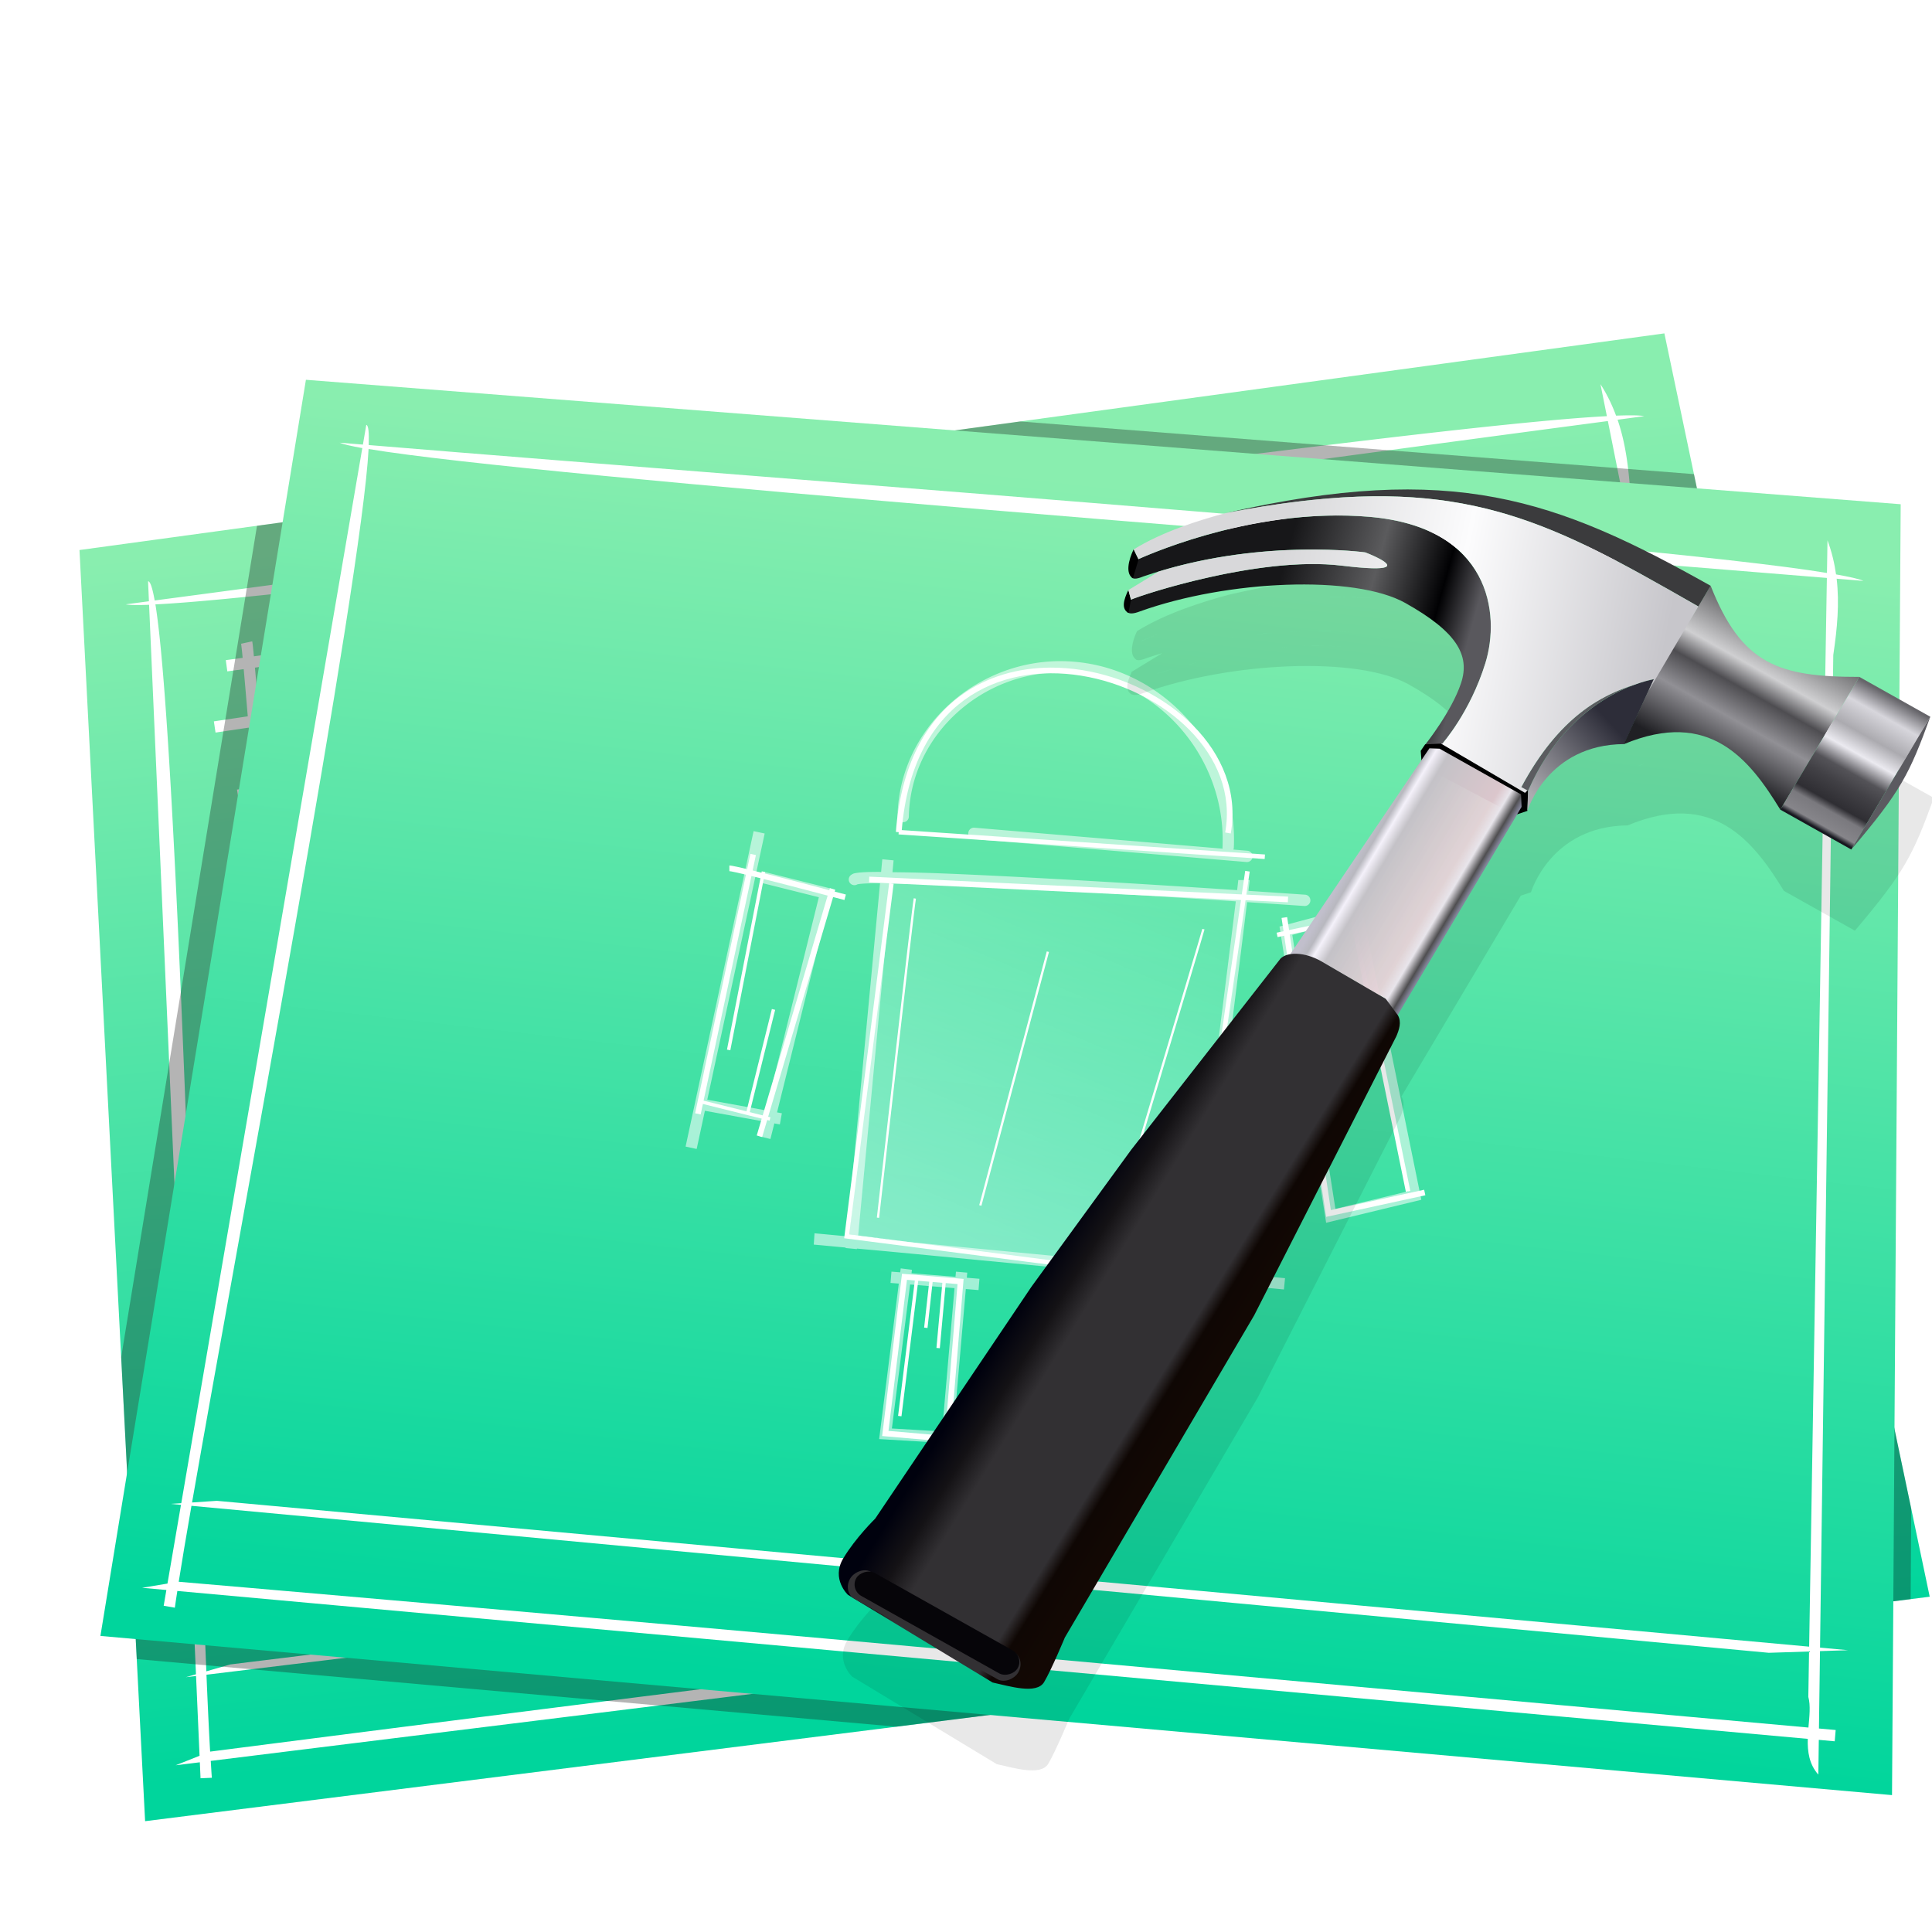
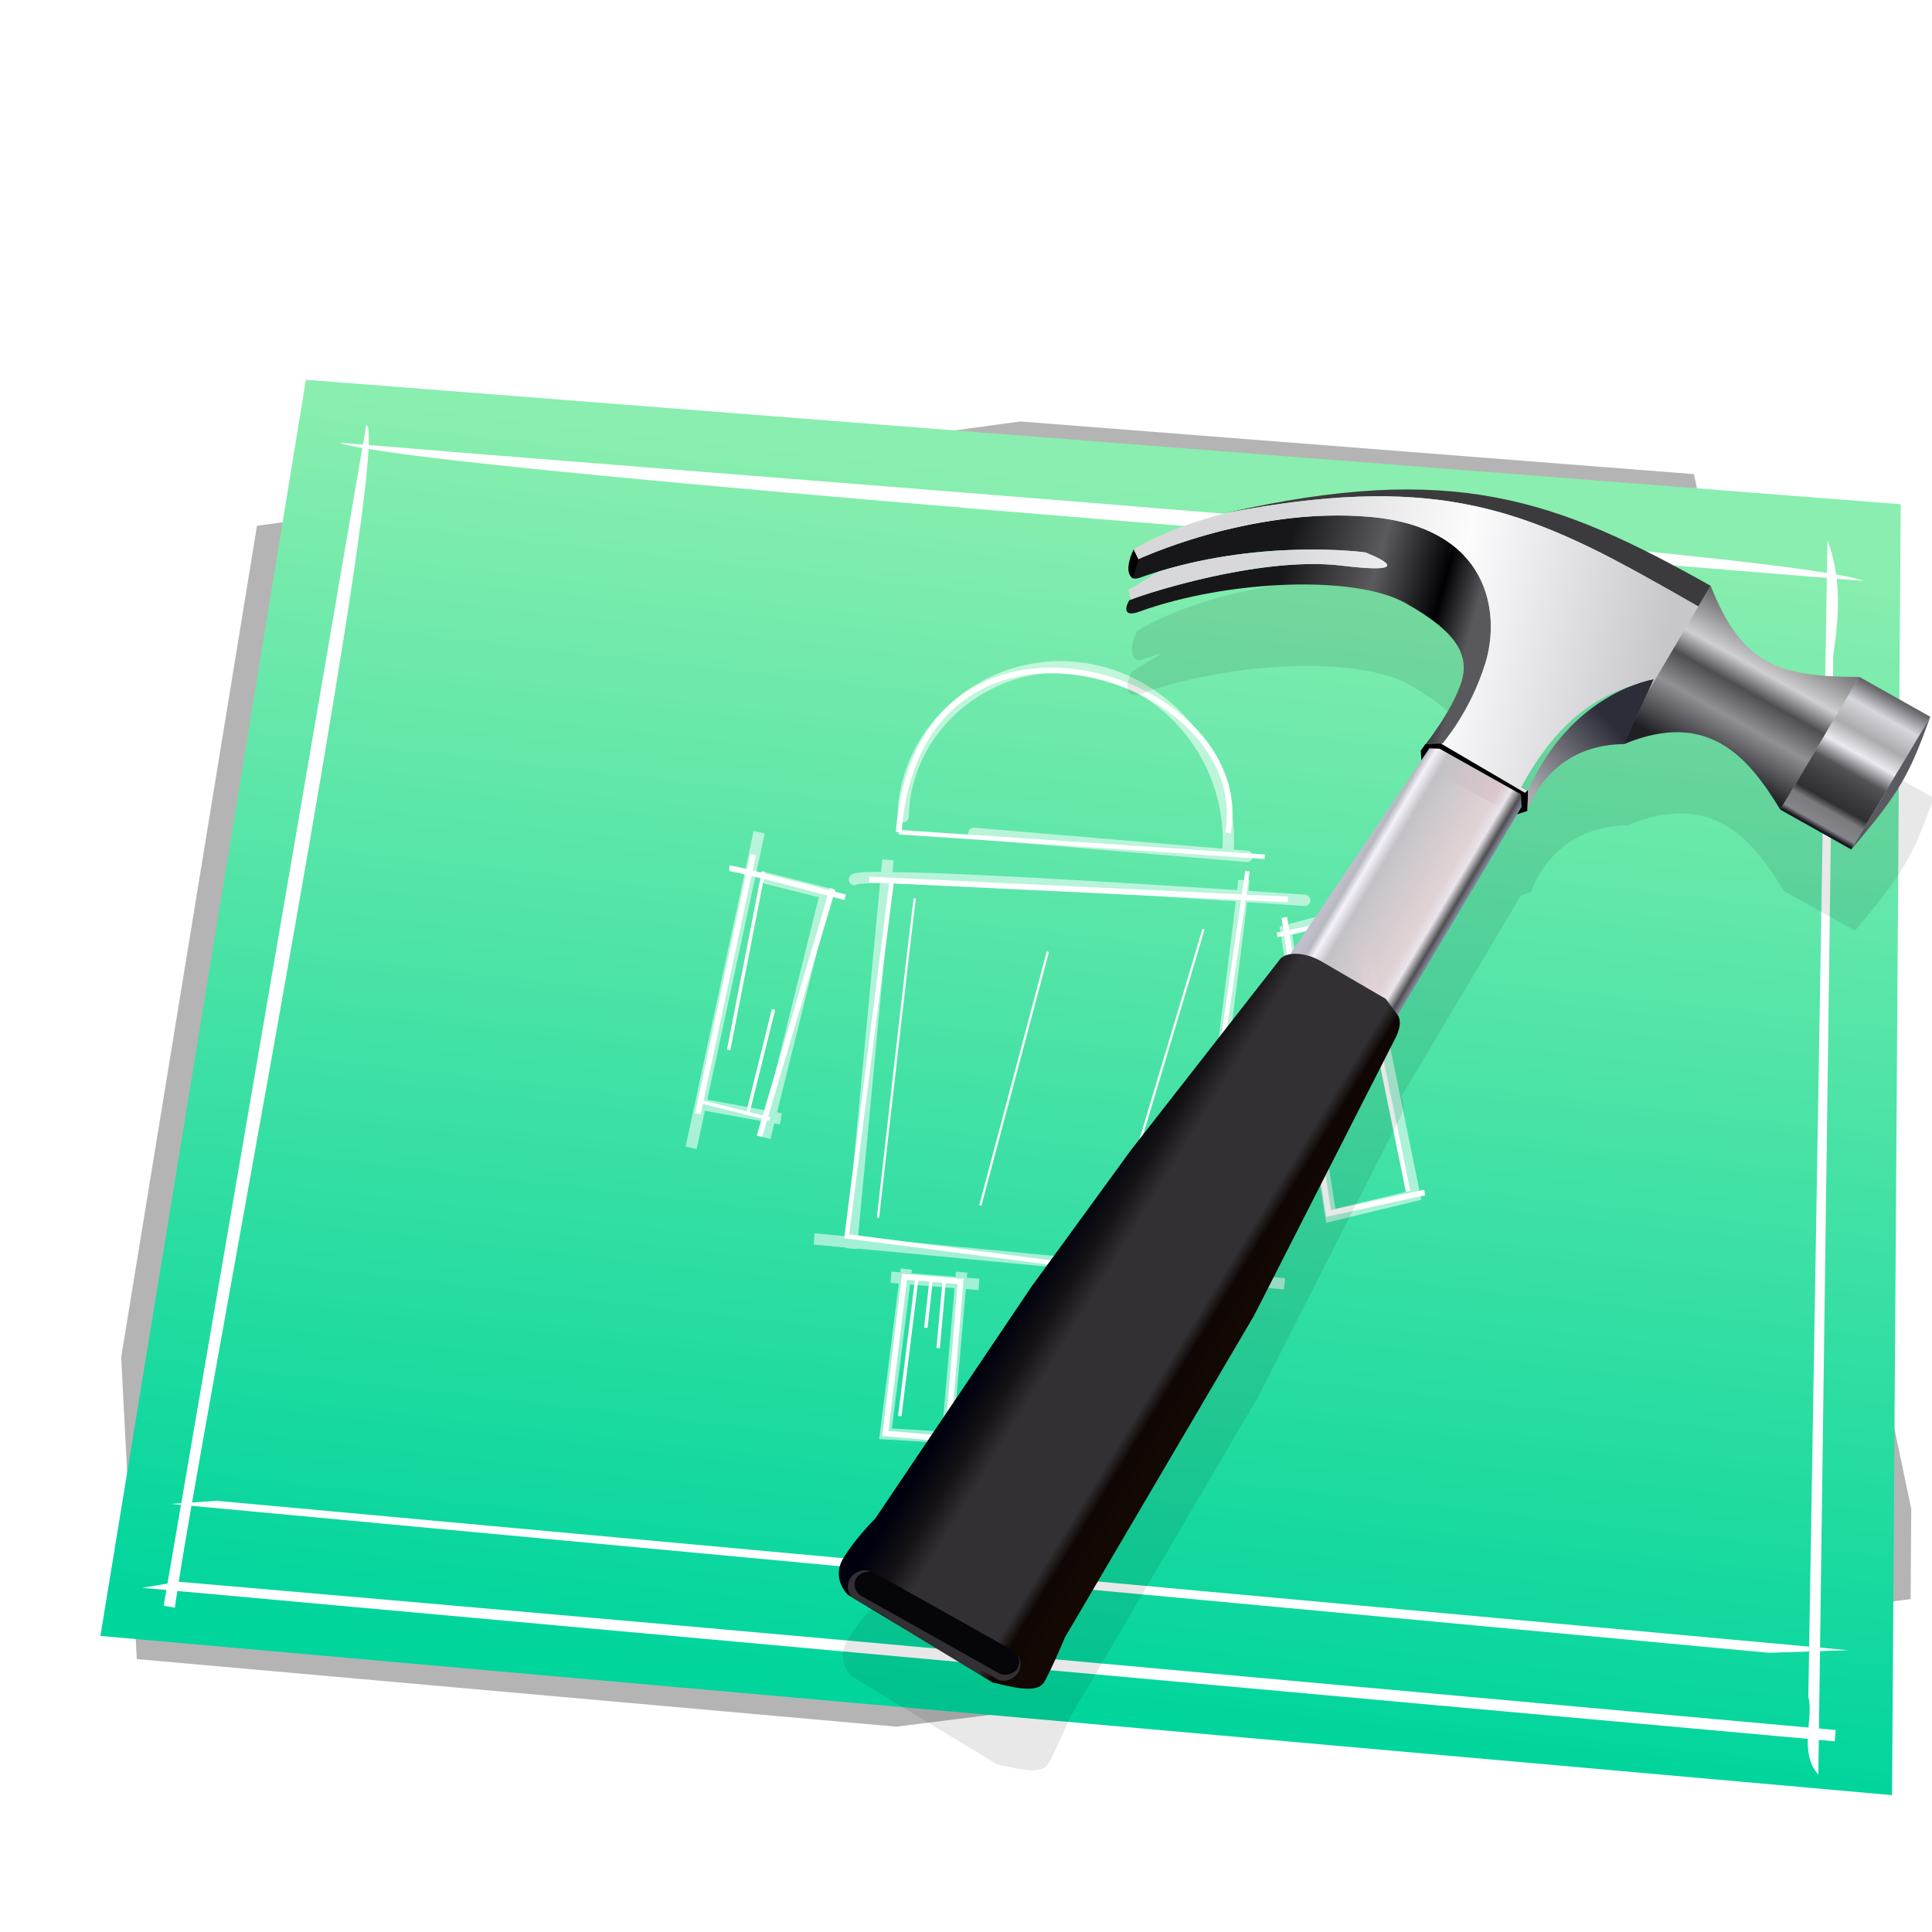
<svg xmlns="http://www.w3.org/2000/svg" xmlns:ns1="http://sodipodi.sourceforge.net/DTD/sodipodi-0.dtd" xmlns:ns2="http://www.inkscape.org/namespaces/inkscape" xmlns:xlink="http://www.w3.org/1999/xlink" version="1.1" id="svg2" width="170.667" height="170.667" viewBox="0 0 170.667 170.667" ns1:docname="android-studio.svg" ns2:version="0.92.4 5da689c313, 2019-01-14">
  <defs id="defs6">
    <linearGradient ns2:collect="always" id="linearGradient1391">
      <stop style="stop-color:#ffffff;stop-opacity:1;" offset="0" id="stop1387" />
      <stop style="stop-color:#ffffff;stop-opacity:0.178" offset="1" id="stop1389" />
    </linearGradient>
    <linearGradient ns2:collect="always" id="linearGradient988">
      <stop style="stop-color:#89eeaf;stop-opacity:1" offset="0" id="stop984" />
      <stop style="stop-color:#00d59c;stop-opacity:1" offset="1" id="stop986" />
    </linearGradient>
    <linearGradient ns2:collect="always" xlink:href="#linearGradient988" id="linearGradient825" x1="102.271" y1="146.505" x2="89.998" y2="253.89" gradientUnits="userSpaceOnUse" gradientTransform="translate(-3.402,-103.624)" />
    <linearGradient ns2:collect="always" xlink:href="#linearGradient988" id="linearGradient982" gradientUnits="userSpaceOnUse" gradientTransform="rotate(-12.246,-394.16,201.959)" x1="102.271" y1="146.505" x2="89.998" y2="253.89" />
    <linearGradient ns2:collect="always" xlink:href="#linearGradient1391" id="linearGradient1395" x1="88.127" y1="113.924" x2="102.691" y2="79.844" gradientUnits="userSpaceOnUse" />
    <filter style="color-interpolation-filters:sRGB" id="h" height="1.113" width="1.128" x="-0.064" y="-0.056">
      <feGaussianBlur stdDeviation="2.175" id="feGaussianBlur13" />
    </filter>
    <linearGradient id="i" gradientUnits="userSpaceOnUse" x1="372.069" x2="387.12" y1="947.001" y2="947.001">
      <stop offset="0" stop-color="#828398" id="stop16" />
      <stop offset=".05" stop-color="#4f4e50" id="stop18" />
      <stop offset=".14" stop-color="#e8e5eb" id="stop20" />
      <stop offset=".232" stop-color="#e9d3d9" stop-opacity=".941" id="stop22" />
      <stop offset=".762" stop-color="#c4c2c7" id="stop24" />
      <stop offset=".87" stop-color="#f4f1fa" id="stop26" />
      <stop offset=".934" stop-color="#b8b8bf" id="stop28" />
      <stop offset="1" stop-color="#c1bfcc" id="stop30" />
    </linearGradient>
    <linearGradient id="j" gradientUnits="userSpaceOnUse" x1="368.214" x2="394.83" y1="1018.955" y2="1018.588">
      <stop offset="0" stop-color="#130804" id="stop33" />
      <stop offset=".17" stop-color="#0f0704" id="stop35" />
      <stop offset=".238" stop-color="#323033" id="stop37" />
      <stop offset=".718" stop-color="#323033" id="stop39" />
      <stop offset=".848" stop-color="#141215" id="stop41" />
      <stop offset="1" stop-color="#00010e" id="stop43" />
    </linearGradient>
    <linearGradient id="k" gradientUnits="userSpaceOnUse" x1="367.847" x2="372.252" y1="904.783" y2="917.999">
      <stop offset="0" stop-color="#2d2d39" id="stop46" />
      <stop offset="1" stop-color="#acabb0" id="stop48" />
    </linearGradient>
    <linearGradient id="l" gradientUnits="userSpaceOnUse" x1="389.507" x2="414.058" y1="902.213" y2="908.792">
      <stop offset="0" stop-color="#59585d" id="stop51" />
      <stop offset=".193" stop-color="#010103" id="stop53" />
      <stop offset=".543" stop-color="#5b5b5d" id="stop55" />
      <stop offset="1" stop-color="#171719" id="stop57" />
    </linearGradient>
    <linearGradient id="m" gradientUnits="userSpaceOnUse" x1="-353.818" x2="-353.818" y1="903.401" y2="883.111">
      <stop offset="0" stop-color="#202024" id="stop60" />
      <stop offset=".337" stop-color="#919095" id="stop62" />
      <stop offset=".539" stop-color="#4e4d51" id="stop64" />
      <stop offset=".695" stop-color="#cfcfd1" id="stop66" />
      <stop offset="1" stop-color="#69696b" id="stop68" />
    </linearGradient>
    <linearGradient id="n" gradientUnits="userSpaceOnUse" x1="338.845" x2="338.845" y1="903.66" y2="883.857">
      <stop offset="0" stop-color="#181820" id="stop71" />
      <stop offset=".035" stop-color="#86858a" id="stop73" />
      <stop offset=".141" stop-color="#7a797e" id="stop75" />
      <stop offset=".196" stop-color="#2f2e33" id="stop77" />
      <stop offset=".333" stop-color="#414045" id="stop79" />
      <stop offset=".431" stop-color="#545358" id="stop81" />
      <stop offset=".561" stop-color="#ebeaf0" id="stop83" />
      <stop offset=".692" stop-color="#abaaaf" id="stop85" />
      <stop offset=".86" stop-color="#d7d6dc" id="stop87" />
      <stop offset="1" stop-color="#66656a" id="stop89" />
    </linearGradient>
    <linearGradient id="o" gradientUnits="userSpaceOnUse" x1="367.847" x2="415.572" y1="-67.365" y2="-50.845">
      <stop offset="0" stop-color="#c7c6cb" id="stop92" />
      <stop offset=".543" stop-color="#fcfcfd" id="stop94" />
      <stop offset="1" stop-color="#d8d8da" id="stop96" />
    </linearGradient>
    <filter style="color-interpolation-filters:sRGB" id="p" height="1.273" width="1.04" x="-0.02" y="-0.136">
      <feGaussianBlur stdDeviation=".198" id="feGaussianBlur99" />
    </filter>
  </defs>
  <ns1:namedview pagecolor="#ffffff" bordercolor="#666666" borderopacity="1" objecttolerance="10" gridtolerance="10" guidetolerance="10" ns2:pageopacity="0" ns2:pageshadow="2" ns2:window-width="1920" ns2:window-height="1031" id="namedview4" showgrid="false" ns2:zoom="1.9555921" ns2:cx="80.32655" ns2:cy="52.172273" ns2:window-x="0" ns2:window-y="26" ns2:window-maximized="1" ns2:current-layer="svg2" />
  <g transform="translate(-240.336,-80.283)" style="opacity:1" id="g1068" />
-   <path ns1:nodetypes="ccccc" ns2:connector-curvature="0" id="path974" d="M 7.022,48.588 12.819,160.877 170.465,141.049 147.027,29.45 Z" style="fill:url(#linearGradient982);fill-opacity:1;stroke:none;stroke-width:1px;stroke-linecap:butt;stroke-linejoin:miter;stroke-opacity:1" />
  <path ns2:connector-curvature="0" id="path976" d="m 13.079,51.349 0.077,1.764 c -0.586,0.077 -1.476,0.199 -2.047,0.274 0.36,0.066 1.072,0.075 2.061,0.038 l 4.142,94.476 -0.893,0.258 0.9,-0.109 0.309,7.05 -2.108,0.839 c 0,0 2.073,-0.256 2.133,-0.263 l 0.062,1.411 1,-0.043 c -0.031,-0.341 -0.065,-0.992 -0.098,-1.49 2.896,-0.358 35.164,-4.352 70.586,-8.739 18.489,-2.29 37.046,-4.59 51.115,-6.334 12.689,-1.573 19.749,-2.449 21.82,-2.71 0.208,1.1 0.584,2.162 1.583,2.89 l -0.612,-3.011 c 0.093,-0.012 1.368,-0.17 1.401,-0.174 l -0.129,-0.991 c -0.03,0.004 -1.374,0.171 -1.471,0.183 l -1.361,-6.702 2.401,-0.603 -2.463,0.303 -17.457,-85.942 c -0.159,-2.41 -0.433,-4.59 -1.139,-6.646 0.676,-0.089 1.693,-0.228 2.348,-0.314 -0.392,-0.089 -1.304,-0.09 -2.481,-0.047 -0.352,-0.948 -0.792,-1.873 -1.377,-2.779 l 0.565,2.825 C 125.463,37.597 53.165,47.825 13.665,53.045 13.472,51.974 13.277,51.341 13.079,51.349 Z m 0.649,2.04 C 28.912,52.667 101.882,42.499 142.034,37.194 l 18.494,92.592 -140.19,17.246 -2.11,0.608 C 17.23,123.652 15.621,64.99 13.728,53.389 Z m 7.572,3.477 c -0.005,-0.024 0.047,0.347 0.094,0.819 0.011,0.108 0.029,0.302 0.041,0.427 l -1.489,0.203 0.135,0.992 1.446,-0.196 c 0.015,0.162 0.025,0.259 0.04,0.433 0.094,1.047 0.209,2.418 0.321,3.734 l -2.995,0.446 0.147,0.989 2.933,-0.437 c 0.018,0.214 0.034,0.384 0.052,0.598 0.197,2.348 0.265,3.209 0.382,4.642 l -1.471,0.237 0.161,0.988 1.392,-0.224 c 0.034,0.414 0.156,1.899 0.156,1.899 l 0.996,-0.08 c 0,0 -0.125,-1.531 -0.161,-1.978 l 30.684,-4.945 -0.079,-0.493 0.49,-0.098 -0.37,-1.852 c 0.776,0.121 1.301,0.418 1.716,0.817 0.744,0.715 1.191,1.924 1.765,3.258 0.573,1.334 1.321,2.806 2.876,3.747 1.048,0.634 2.42,0.988 4.236,0.981 0.071,0.474 0.127,0.862 0.199,1.338 0.51,3.389 0.793,5.226 1.015,6.675 l -0.334,0.053 0.156,0.987 0.328,-0.053 c 0.025,0.161 0.189,1.25 0.189,1.25 l 0.988,-0.152 c 0,0 -0.165,-1.092 -0.19,-1.254 l 30.871,-4.926 -0.079,-0.494 0.496,-0.074 -2.392,-16.131 -0.494,0.073 -0.083,-0.492 -30.821,5.137 c -0.015,-0.13 -0.052,-0.405 -0.054,-0.432 l -0.999,0.049 c 0.005,0.098 0.044,0.373 0.065,0.548 l -1.221,0.203 0.164,0.986 1.184,-0.197 c 0.074,0.54 0.157,1.136 0.265,1.885 0.145,0.999 0.343,2.314 0.524,3.528 -1.479,-0.021 -2.501,-0.325 -3.237,-0.77 -1.147,-0.694 -1.73,-1.788 -2.274,-3.054 -0.544,-1.266 -1,-2.691 -2.103,-3.751 -0.725,-0.697 -1.727,-1.146 -3.058,-1.251 l -1.413,-7.092 -0.491,0.096 -0.067,-0.495 -29.506,4.014 c -0.011,-0.114 -0.027,-0.291 -0.037,-0.392 -0.048,-0.478 -0.069,-0.731 -0.112,-0.931 z m 1.219,2.11 29.082,-3.958 1.281,6.425 c -0.419,0.02 -0.855,0.059 -1.33,0.141 a 0.75,0.75 0 0 0 -0.075,0.014 0.75,0.75 0 0 0 0.328,1.464 c 0.519,-0.089 0.968,-0.132 1.371,-0.146 l 0.318,1.594 -30.098,4.848 c -0.117,-1.438 -0.18,-2.256 -0.373,-4.566 -0.02,-0.237 -0.038,-0.426 -0.058,-0.663 l 23.138,-3.441 -0.147,-0.989 -23.076,3.432 c -0.11,-1.294 -0.224,-2.644 -0.316,-3.677 -0.017,-0.192 -0.028,-0.302 -0.044,-0.478 z m 42.254,5.726 30.356,-5.06 2.245,15.14 -30.376,4.846 c -0.222,-1.451 -0.504,-3.283 -1.013,-6.667 -0.066,-0.436 -0.117,-0.791 -0.182,-1.226 0.61,-0.043 1.254,-0.114 1.96,-0.234 a 0.75,0.75 0 0 0 0.28,-0.101 1.539,1.636 77.754 0 0 -0.077,0.868 1.539,1.636 77.754 0 0 1.925,1.153 1.539,1.636 77.754 0 0 1.271,-1.851 l -8.5e-4,-0.004 a 1.539,1.636 77.754 0 0 -1.929,-1.152 1.539,1.636 77.754 0 0 -0.835,0.455 0.75,0.75 0 0 0 -0.883,-0.848 c -0.712,0.121 -1.347,0.19 -1.931,0.227 -0.187,-1.257 -0.392,-2.612 -0.541,-3.642 -0.11,-0.76 -0.194,-1.366 -0.268,-1.906 z m -11.927,11.347 0.172,1.631 -31.444,5.256 0.083,0.494 -0.495,0.077 2.995,19.166 -1.568,0.208 0.133,0.99 1.589,-0.213 0.178,1.141 0.988,-0.154 -0.175,-1.117 32.839,-4.382 -0.132,-0.993 -1.808,0.241 L 54.11,78.512 55.123,78.343 54.958,77.355 54.005,77.514 53.841,75.945 Z m 55.34,-11.404 -0.976,0.22 0.39,1.734 -2.352,0.397 0.166,0.985 2.406,-0.406 5.216,23.185 c -1.638,0.78 -2.771,1.758 -3.535,2.864 -1.168,1.69 -1.481,3.578 -1.767,5.31 -0.286,1.733 -0.553,3.307 -1.407,4.547 -0.854,1.24 -2.309,2.265 -5.313,2.834 a 0.75,0.75 0 1 0 0.28,1.472 c 3.251,-0.616 5.169,-1.859 6.269,-3.455 1.1,-1.597 1.367,-3.429 1.652,-5.153 0.285,-1.724 0.581,-3.345 1.519,-4.703 0.568,-0.822 1.387,-1.579 2.64,-2.222 l 3.748,16.662 c -0.117,0.017 -1.423,0.213 -1.423,0.213 l 0.147,0.989 c 0,0 1.368,-0.204 1.497,-0.223 l 0.345,1.536 0.976,-0.22 -0.33,-1.465 c 1.925,-0.286 6.841,-1.014 13.888,-2.073 4.155,-0.624 8.369,-1.261 11.668,-1.769 2.379,-0.366 3.393,-0.539 4.467,-0.72 l 0.471,2.254 0.979,-0.204 -0.461,-2.208 c 0.117,-0.021 0.671,-0.104 0.74,-0.119 l -0.212,-0.977 c -0.047,0.01 -0.629,0.098 -0.732,0.117 l -8.875,-42.471 -0.489,0.102 -0.083,-0.494 -31.104,5.248 z m -85.961,19.195 30.897,-5.163 2.088,19.851 -30.063,4.013 z m 47.877,-8.987 a 1.539,1.636 77.754 0 0 -1.267,1.852 1.539,1.636 77.754 0 0 1.925,1.153 1.539,1.636 77.754 0 0 1.271,-1.851 l -8.5e-4,-0.004 a 1.539,1.636 77.754 0 0 -1.929,-1.15 z m 38.706,-7.446 30.576,-5.158 8.767,41.955 c -1.044,0.175 -2.042,0.345 -4.415,0.71 -3.297,0.508 -7.51,1.144 -11.664,1.768 -7.083,1.064 -12.077,1.805 -13.959,2.085 l -3.811,-16.94 c 0.584,-0.234 1.251,-0.445 2.003,-0.635 a 1.539,1.636 77.754 0 0 1.705,0.645 1.539,1.636 77.754 0 0 1.271,-1.851 l -8.5e-4,-0.004 a 1.539,1.636 77.754 0 0 -1.929,-1.15 1.539,1.636 77.754 0 0 -1.125,0.846 0.75,0.75 0 0 0 -0.151,0.021 c -0.774,0.19 -1.467,0.413 -2.104,0.658 z m 6.236,8.236 a 1.539,1.636 77.754 0 0 -1.267,1.852 1.539,1.636 77.754 0 0 1.925,1.153 1.539,1.636 77.754 0 0 1.27,-1.848 l -10e-4,-0.006 a 1.539,1.636 77.754 0 0 -1.927,-1.151 z M 67.655,100.825 c -0.003,-0.012 0.024,0.132 0.049,0.319 0.026,0.187 0.06,0.442 0.1,0.756 0.017,0.132 0.047,0.374 0.066,0.525 -0.286,0.048 -0.722,0.119 -0.963,0.159 -0.921,0.154 -1.444,0.241 -1.628,0.281 l 0.212,0.977 c 0.037,-0.008 0.662,-0.119 1.582,-0.273 0.23,-0.038 0.649,-0.108 0.92,-0.154 0.043,0.347 0.073,0.587 0.122,0.987 0.103,0.837 0.242,2.006 0.363,3.007 l -0.67,0.088 0.129,0.991 0.663,-0.086 c 0.062,0.516 0.117,0.965 0.181,1.498 -3.986,1.471 -5.183,4.02 -6.457,6.208 -0.996,1.71 -2.077,3.282 -4.865,4.464 l -1.081,-8.156 0.921,-0.138 -0.149,-0.989 -0.904,0.134 -0.183,-1.379 -0.991,0.131 0.185,1.397 -30.453,4.545 -0.078,-1.272 -0.998,0.063 0.083,1.359 -2.139,0.318 0.147,0.989 2.054,-0.306 0.281,4.59 -2.192,0.398 0.178,0.985 2.075,-0.376 0.883,14.434 -1.644,0.177 0.106,0.994 1.6,-0.171 0.166,2.716 0.998,-0.061 -0.168,-2.764 32.171,-3.465 0.226,1.704 0.991,-0.131 -0.223,-1.68 1.48,-0.159 -0.108,-0.996 -1.504,0.162 -1.529,-11.538 c 3.394,-1.38 4.874,-3.354 5.963,-5.224 1.291,-2.217 2.044,-4.143 5.344,-5.433 0.011,0.089 0.019,0.159 0.03,0.247 0.442,3.687 0.653,5.484 0.87,7.312 l -1.557,0.238 0.152,0.988 1.522,-0.233 c 0.043,0.367 0.246,2.063 0.246,2.063 l 0.994,-0.116 c 0,0 -0.205,-1.72 -0.25,-2.1 l 35.087,-5.371 -0.151,-0.989 -35.054,5.366 c -0.218,-1.837 -0.426,-3.607 -0.866,-7.277 -0.02,-0.165 -0.036,-0.294 -0.056,-0.46 0.118,-0.036 0.211,-0.079 0.335,-0.115 a 0.75,0.75 0 0 0 -0.36,-1.455 0.75,0.75 0 0 0 -0.051,0.013 c -0.038,0.011 -0.071,0.023 -0.109,0.034 -0.056,-0.463 -0.103,-0.857 -0.158,-1.307 l 28.39,-3.714 -0.131,-0.991 -28.378,3.713 c -0.121,-0.998 -0.26,-2.163 -0.363,-2.999 -0.051,-0.415 -0.083,-0.669 -0.127,-1.028 0.6,-0.1 1.052,-0.176 1.771,-0.294 2.988,-0.493 6.891,-1.13 10.766,-1.763 7.749,-1.266 15.388,-2.509 15.388,-2.509 l -0.16,-0.987 c 0,0 -7.639,1.241 -15.389,2.507 -3.875,0.633 -7.778,1.273 -10.767,1.765 -0.704,0.116 -1.144,0.19 -1.734,0.288 -0.018,-0.14 -0.044,-0.366 -0.06,-0.489 -0.041,-0.316 -0.076,-0.573 -0.102,-0.765 -0.027,-0.192 -0.04,-0.294 -0.062,-0.394 z m -42.789,16.294 30.523,-4.556 1.109,8.367 c -0.898,0.309 -1.908,0.594 -3.15,0.83 a 0.75,0.75 0 1 0 0.28,1.474 c 1.157,-0.219 2.17,-0.488 3.07,-0.792 l 1.495,11.289 -32.1,3.46 -0.886,-14.505 27.904,-5.057 -0.177,-0.983 -27.789,5.034 z m 48.174,-7.846 a 1.539,1.636 77.754 0 0 -1.267,1.852 1.539,1.636 77.754 0 0 1.925,1.153 1.539,1.636 77.754 0 0 1.271,-1.851 l -8.5e-4,-0.004 a 1.539,1.636 77.754 0 0 -1.929,-1.15 z m -54.801,38.666 138.923,-16.867 3.449,-0.867 0.785,3.929 c 0.365,0.702 0.459,1.663 0.585,2.649 -2.038,0.255 -9.114,1.135 -21.787,2.706 -14.069,1.744 -32.626,4.044 -51.115,6.334 -36.88,4.568 -70.341,8.888 -70.517,8.91 -0.098,-1.677 -0.208,-4.033 -0.324,-6.795 z" style="color:#000000;font-style:normal;font-variant:normal;font-weight:normal;font-stretch:normal;font-size:medium;line-height:normal;font-family:sans-serif;font-variant-ligatures:normal;font-variant-position:normal;font-variant-caps:normal;font-variant-numeric:normal;font-variant-alternates:normal;font-feature-settings:normal;text-indent:0;text-align:start;text-decoration:none;text-decoration-line:none;text-decoration-style:solid;text-decoration-color:#000000;letter-spacing:normal;word-spacing:normal;text-transform:none;writing-mode:lr-tb;direction:ltr;text-orientation:mixed;dominant-baseline:auto;baseline-shift:baseline;text-anchor:start;white-space:normal;shape-padding:0;clip-rule:nonzero;display:inline;overflow:visible;visibility:visible;opacity:1;isolation:auto;mix-blend-mode:normal;color-interpolation:sRGB;color-interpolation-filters:linearRGB;solid-color:#000000;solid-opacity:1;vector-effect:none;fill:#ffffff;fill-opacity:1;fill-rule:nonzero;stroke:none;stroke-width:1px;stroke-linecap:butt;stroke-linejoin:miter;stroke-miterlimit:4;stroke-dasharray:none;stroke-dashoffset:0;stroke-opacity:1;color-rendering:auto;image-rendering:auto;shape-rendering:auto;text-rendering:auto;enable-background:accumulate" />
  <path ns2:connector-curvature="0" style="fill:#1a1a1a;fill-opacity:0.327;stroke:none;stroke-width:1.026px;stroke-linecap:butt;stroke-linejoin:miter;stroke-opacity:1" d="m 90.119,37.23 -67.416,9.215 -11.998,73.451 1.377,26.662 67.098,5.973 89.6,-11.268 0.053,-7.984 -19.193,-91.396 z" id="path986" />
  <path style="fill:url(#linearGradient825);fill-opacity:1.0;stroke:none;stroke-width:1px;stroke-linecap:butt;stroke-linejoin:miter;stroke-opacity:1" d="M 27.024,33.549 8.871,144.513 167.135,158.575 167.902,44.543 Z" id="path817" ns2:connector-curvature="0" ns1:nodetypes="ccccc" />
  <path style="color:#000000;font-style:normal;font-variant:normal;font-weight:normal;font-stretch:normal;font-size:medium;line-height:normal;font-family:sans-serif;font-variant-ligatures:normal;font-variant-position:normal;font-variant-caps:normal;font-variant-numeric:normal;font-variant-alternates:normal;font-feature-settings:normal;text-indent:0;text-align:start;text-decoration:none;text-decoration-line:none;text-decoration-style:solid;text-decoration-color:#000000;letter-spacing:normal;word-spacing:normal;text-transform:none;writing-mode:lr-tb;direction:ltr;text-orientation:mixed;dominant-baseline:auto;baseline-shift:baseline;text-anchor:start;white-space:normal;shape-padding:0;clip-rule:nonzero;display:inline;overflow:visible;visibility:visible;opacity:1;isolation:auto;mix-blend-mode:normal;color-interpolation:sRGB;color-interpolation-filters:linearRGB;solid-color:#000000;solid-opacity:1;vector-effect:none;fill:#ffffff;fill-opacity:1;fill-rule:nonzero;stroke:none;stroke-width:1px;stroke-linecap:butt;stroke-linejoin:miter;stroke-miterlimit:4;stroke-dasharray:none;stroke-dashoffset:0;stroke-opacity:1;color-rendering:auto;image-rendering:auto;shape-rendering:auto;text-rendering:auto;enable-background:accumulate" d="m 32.357,37.533 -0.299,1.74 c -0.59,-0.049 -1.485,-0.118 -2.059,-0.166 0.337,0.14 1.032,0.301 2.006,0.475 l -15.992,93.205 -0.928,0.062 0.902,0.084 -1.193,6.955 -2.238,0.373 c 0,0 2.08,0.19 2.141,0.195 l -0.238,1.393 0.986,0.17 c 0.042,-0.34 0.147,-0.984 0.221,-1.477 2.906,0.264 35.287,3.206 70.834,6.432 18.554,1.684 37.176,3.373 51.295,4.652 12.734,1.154 19.82,1.795 21.898,1.98 -0.03,1.119 0.112,2.236 0.934,3.16 l 0.041,-3.072 c 0.093,0.008 1.372,0.124 1.406,0.127 l 0.084,-0.996 c -0.03,-0.003 -1.379,-0.124 -1.477,-0.133 l 0.092,-6.838 2.475,-0.08 -2.471,-0.227 1.17,-87.689 c 0.356,-2.388 0.551,-4.577 0.297,-6.736 0.679,0.056 1.702,0.137 2.361,0.191 -0.364,-0.17 -1.255,-0.364 -2.414,-0.572 -0.143,-1.001 -0.377,-1.998 -0.756,-3.008 l -0.047,2.881 C 145.101,47.931 72.278,42.591 32.57,39.314 32.608,38.226 32.552,37.566 32.357,37.533 Z m 0.201,2.131 c 14.992,2.515 88.458,8.057 128.822,11.389 l -1.566,94.408 -140.658,-12.883 -2.191,0.146 c 4.113,-23.654 14.984,-81.322 15.594,-93.061 z m -15.646,93.355 139.34,12.984 3.555,-0.115 -0.066,4.006 c 0.208,0.763 0.096,1.722 0.01,2.713 -2.045,-0.183 -9.147,-0.824 -21.865,-1.977 -14.119,-1.28 -32.741,-2.969 -51.295,-4.652 -37.01,-3.358 -70.626,-6.235 -70.803,-6.25 0.259,-1.659 0.652,-3.986 1.125,-6.709 z" id="path841" ns2:connector-curvature="0" ns1:nodetypes="cccccccccccccsccccccccccccccccccccccccccccccsccc" />
  <path style="color:#000000;font-style:normal;font-variant:normal;font-weight:normal;font-stretch:normal;font-size:medium;line-height:normal;font-family:sans-serif;font-variant-ligatures:normal;font-variant-position:normal;font-variant-caps:normal;font-variant-numeric:normal;font-variant-alternates:normal;font-feature-settings:normal;text-indent:0;text-align:start;text-decoration:none;text-decoration-line:none;text-decoration-style:solid;text-decoration-color:#000000;letter-spacing:normal;word-spacing:normal;text-transform:none;writing-mode:lr-tb;direction:ltr;text-orientation:mixed;dominant-baseline:auto;baseline-shift:baseline;text-anchor:start;white-space:normal;shape-padding:0;clip-rule:nonzero;display:inline;overflow:visible;visibility:visible;opacity:1;isolation:auto;mix-blend-mode:normal;color-interpolation:sRGB;color-interpolation-filters:linearRGB;solid-color:#000000;solid-opacity:1;vector-effect:none;fill:#ffffff;fill-opacity:0.555;fill-rule:evenodd;stroke:none;stroke-width:1px;stroke-linecap:round;stroke-linejoin:miter;stroke-miterlimit:4;stroke-dasharray:none;stroke-dashoffset:0;stroke-opacity:1;paint-order:stroke fill markers;color-rendering:auto;image-rendering:auto;shape-rendering:auto;text-rendering:auto;enable-background:accumulate" d="m 94.028,58.409 c -7.698,-0.201 -14.591,5.878 -14.744,13.711 a 0.5,0.5 0 1 0 1,0.02 c 0.142,-7.255 6.563,-12.917 13.719,-12.73 8.011,0.209 14.247,7.314 13.998,15.225 -0.002,0.058 -0.003,0.115 -0.006,0.174 a 0.5,0.5 0 0 0 0.012,0.16 L 86.075,73.117 a 0.5,0.5 0 0 0 -0.049,-0.002 0.5,0.5 0 0 0 -0.035,0.998 L 110.095,76.147 a 0.5,0.5 0 1 0 0.084,-0.996 l -1.227,-0.104 a 0.5,0.5 0 0 0 0.041,-0.197 c 0.003,-0.062 0.006,-0.123 0.008,-0.186 0.266,-8.454 -6.386,-16.032 -14.973,-16.256 z m -27.457,15.01 -6.008,27.867 0.979,0.211 0.727,-3.373 5.146,0.936 -0.328,1.316 0.971,0.242 0.344,-1.379 0.488,0.088 0.178,-0.984 -0.426,-0.078 4.906,-19.736 -6.109,-1.527 -0.244,0.971 5.141,1.285 -4.68,18.83 -5.176,-0.941 5.07,-23.518 z m 11.369,2.486 -0.105,1.121 c -0.069,8.5e-5 -0.197,-0.006 -0.264,-0.006 -0.594,0.003 -1.081,0.015 -1.453,0.043 -0.186,0.014 -0.342,0.031 -0.479,0.055 -0.137,0.024 -0.241,0.03 -0.414,0.143 a 0.5,0.5 0 1 0 0.529,0.848 c -0.04,0.025 -0.013,0.008 0.057,-0.004 0.084,-0.015 0.215,-0.031 0.381,-0.043 0.332,-0.025 0.804,-0.038 1.385,-0.041 0.041,-2.15e-4 0.122,0.004 0.164,0.004 l -2.945,31.186 c -0.828,-0.076 -2.637,-0.25 -2.844,-0.264 l -0.066,0.998 c 0.165,0.011 1.997,0.185 2.816,0.26 l -0.004,0.043 0.996,0.094 0.004,-0.045 c 1.25,0.116 1.575,0.14 3.475,0.32 3.985,0.377 9.118,0.87 14.191,1.357 5.862,0.563 7.748,0.746 11.586,1.117 -4.7e-4,0.004 -0.033,0.256 -0.033,0.256 l 0.992,0.125 c 0,0 0.035,-0.281 0.035,-0.285 2.252,0.218 7.475,0.721 7.475,0.721 l 0.096,-0.996 c 0,0 -5.208,-0.501 -7.443,-0.717 0.145,-1.138 1.037,-8.153 2.074,-16.365 0.559,-4.427 1.12,-8.868 1.539,-12.236 0.199,-1.599 0.359,-2.904 0.48,-3.902 2.684,0.179 5.057,0.34 5.057,0.34 a 0.5,0.5 0 1 0 0.068,-0.998 c 0,0 -2.369,-0.162 -5.006,-0.338 0.015,-0.125 0.037,-0.312 0.049,-0.41 0.017,-0.144 0.03,-0.259 0.039,-0.344 0.009,-0.085 0.014,-0.092 0.014,-0.199 h -1 c 0,-0.075 -0.002,0.017 -0.01,0.096 -0.008,0.078 -0.021,0.192 -0.037,0.334 -0.013,0.109 -0.038,0.314 -0.055,0.457 -3.633,-0.239 -8.485,-0.549 -13.398,-0.834 -4.892,-0.284 -9.825,-0.541 -13.619,-0.676 -1.386,-0.049 -2.403,-0.061 -3.43,-0.072 l 0.1,-1.047 z m 0.803,2.141 c 1.029,0.011 2.072,0.022 3.488,0.072 3.78,0.134 8.708,0.39 13.596,0.674 4.879,0.283 9.715,0.592 13.34,0.83 -0.121,0.993 -0.278,2.271 -0.475,3.848 -0.419,3.367 -0.98,7.808 -1.539,12.234 -1.039,8.225 -1.936,15.276 -2.078,16.393 -3.838,-0.371 -5.738,-0.555 -11.615,-1.119 -5.074,-0.487 -10.208,-0.978 -14.193,-1.355 -1.893,-0.179 -2.233,-0.205 -3.475,-0.32 z m 41.498,1.889 -7.211,1.914 0.07,0.445 4.047,25.721 8.41,-2.031 z m -0.768,1.24 4.912,24.062 -6.418,1.551 -3.809,-24.203 z m -39.906,30.869 -0.045,0.35 -0.773,-0.062 -0.082,0.998 0.73,0.059 -1.736,13.736 5.473,0.322 -0.133,1.521 0.996,0.086 0.135,-1.547 0.242,0.014 0.059,-0.998 -0.215,-0.012 1.1,-12.641 1.123,0.092 0.082,-0.998 -1.117,-0.092 0.039,-0.451 -0.998,-0.086 -0.039,0.457 -3.887,-0.316 0.039,-0.307 z m 16.088,1.023 -0.045,0.674 -0.586,-0.053 -0.09,0.996 0.609,0.055 -0.779,11.615 -0.307,-0.014 -0.043,1 0.283,0.012 -0.037,0.539 0.998,0.068 0.037,-0.564 3.781,0.16 -0.025,0.332 0.998,0.076 0.027,-0.367 0.355,0.016 0.043,-1 -0.322,-0.014 0.928,-12.324 -4.875,-0.441 0.047,-0.699 z m -15.26,0.402 3.924,0.32 -1.1,12.66 -4.432,-0.262 z m 16.145,1.359 3.869,0.352 -0.857,11.375 -3.787,-0.16 z" id="path990" ns2:connector-curvature="0" />
  <path style="color:#000000;font-style:normal;font-variant:normal;font-weight:normal;font-stretch:normal;font-size:medium;line-height:normal;font-family:sans-serif;font-variant-ligatures:normal;font-variant-position:normal;font-variant-caps:normal;font-variant-numeric:normal;font-variant-alternates:normal;font-feature-settings:normal;text-indent:0;text-align:start;text-decoration:none;text-decoration-line:none;text-decoration-style:solid;text-decoration-color:#000000;letter-spacing:normal;word-spacing:normal;text-transform:none;writing-mode:lr-tb;direction:ltr;text-orientation:mixed;dominant-baseline:auto;baseline-shift:baseline;text-anchor:start;white-space:normal;shape-padding:0;clip-rule:nonzero;display:inline;overflow:visible;visibility:visible;opacity:1;isolation:auto;mix-blend-mode:normal;color-interpolation:sRGB;color-interpolation-filters:linearRGB;solid-color:#000000;solid-opacity:1;vector-effect:none;fill:#ffffff;fill-opacity:1;fill-rule:nonzero;stroke:none;stroke-width:0.5;stroke-linecap:butt;stroke-linejoin:miter;stroke-miterlimit:4;stroke-dasharray:none;stroke-dashoffset:0;stroke-opacity:1;color-rendering:auto;image-rendering:auto;shape-rendering:auto;text-rendering:auto;enable-background:accumulate" d="M 66.287 75.428 L 66 76.777 C 65.675 76.7 65.339 76.621 65.105 76.57 C 64.942 76.535 64.806 76.508 64.695 76.488 C 64.585 76.469 64.511 76.455 64.43 76.455 L 64.43 76.955 C 64.428 76.955 64.507 76.963 64.607 76.98 C 64.708 76.998 64.84 77.026 65 77.061 C 65.231 77.11 65.568 77.19 65.895 77.268 L 61.404 98.344 L 61.895 98.447 L 62.092 97.52 L 67.287 98.818 L 66.848 100.305 L 67.326 100.445 L 67.771 98.939 L 67.986 98.992 L 68.059 98.701 L 67.857 98.65 L 73.596 79.242 C 73.777 79.29 74.594 79.504 74.594 79.504 L 74.723 79.021 C 74.723 79.021 73.915 78.811 73.738 78.764 L 73.787 78.598 L 73.309 78.457 L 73.256 78.637 C 72.394 78.408 71.579 78.189 69.846 77.742 C 68.652 77.434 67.459 77.132 66.486 76.895 L 66.775 75.533 L 66.287 75.428 z M 66.381 77.383 C 67.348 77.618 68.533 77.92 69.721 78.227 C 71.444 78.671 72.248 78.886 73.113 79.115 L 67.373 98.529 L 62.154 97.227 L 66.381 77.383 z " id="path1057" />
  <path style="color:#000000;font-style:normal;font-variant:normal;font-weight:normal;font-stretch:normal;font-size:medium;line-height:normal;font-family:sans-serif;font-variant-ligatures:normal;font-variant-position:normal;font-variant-caps:normal;font-variant-numeric:normal;font-variant-alternates:normal;font-feature-settings:normal;text-indent:0;text-align:start;text-decoration:none;text-decoration-line:none;text-decoration-style:solid;text-decoration-color:#000000;letter-spacing:normal;word-spacing:normal;text-transform:none;writing-mode:lr-tb;direction:ltr;text-orientation:mixed;dominant-baseline:auto;baseline-shift:baseline;text-anchor:start;white-space:normal;shape-padding:0;clip-rule:nonzero;display:inline;overflow:visible;visibility:visible;opacity:1;isolation:auto;mix-blend-mode:normal;color-interpolation:sRGB;color-interpolation-filters:linearRGB;solid-color:#000000;solid-opacity:1;vector-effect:none;fill:#ffffff;fill-opacity:1;fill-rule:nonzero;stroke:none;stroke-width:0.4;stroke-linecap:butt;stroke-linejoin:miter;stroke-miterlimit:4;stroke-dasharray:none;stroke-dashoffset:0;stroke-opacity:1;color-rendering:auto;image-rendering:auto;shape-rendering:auto;text-rendering:auto;enable-background:accumulate" d="M 92.773 58.975 C 89.96 58.993 87.197 59.745 84.893 61.43 C 81.82 63.675 79.587 67.57 79.139 73.49 L 79.389 73.51 L 79.375 73.709 L 111.717 75.883 L 111.744 75.482 L 79.66 73.328 C 80.136 67.635 82.279 63.96 85.188 61.834 C 88.132 59.682 91.879 59.105 95.51 59.688 C 99.141 60.27 102.646 62.017 105.072 64.477 C 107.499 66.936 108.847 70.088 108.229 73.537 L 108.721 73.627 C 109.371 70 107.94 66.672 105.428 64.125 C 102.916 61.578 99.323 59.793 95.588 59.193 C 94.654 59.044 93.711 58.968 92.773 58.975 z " id="path1059" />
  <path style="color:#000000;font-style:normal;font-variant:normal;font-weight:normal;font-stretch:normal;font-size:medium;line-height:normal;font-family:sans-serif;font-variant-ligatures:normal;font-variant-position:normal;font-variant-caps:normal;font-variant-numeric:normal;font-variant-alternates:normal;font-feature-settings:normal;text-indent:0;text-align:start;text-decoration:none;text-decoration-line:none;text-decoration-style:solid;text-decoration-color:#000000;letter-spacing:normal;word-spacing:normal;text-transform:none;writing-mode:lr-tb;direction:ltr;text-orientation:mixed;dominant-baseline:auto;baseline-shift:baseline;text-anchor:start;white-space:normal;shape-padding:0;clip-rule:nonzero;display:inline;overflow:visible;visibility:visible;opacity:1;isolation:auto;mix-blend-mode:normal;color-interpolation:sRGB;color-interpolation-filters:linearRGB;solid-color:#000000;solid-opacity:1;vector-effect:none;fill:#ffffff;fill-opacity:1;fill-rule:nonzero;stroke:none;stroke-width:0.4;stroke-linecap:butt;stroke-linejoin:miter;stroke-miterlimit:4;stroke-dasharray:none;stroke-dashoffset:0;stroke-opacity:1;color-rendering:auto;image-rendering:auto;shape-rendering:auto;text-rendering:auto;enable-background:accumulate" d="M 109.998 76.932 L 109.695 79.01 L 76.789 77.441 L 76.766 77.939 L 78.545 78.023 L 74.572 109.383 L 104.924 113.289 L 104.951 113.09 L 105.148 113.119 L 110.027 79.525 L 113.764 79.703 L 113.789 79.205 L 110.098 79.029 L 110.395 76.99 L 109.998 76.932 z M 78.604 78.027 L 109.625 79.506 L 104.779 112.867 L 75.02 109.037 L 78.941 78.07 L 78.604 78.027 z " id="path1061" />
  <path style="color:#000000;font-style:normal;font-variant:normal;font-weight:normal;font-stretch:normal;font-size:medium;line-height:normal;font-family:sans-serif;font-variant-ligatures:normal;font-variant-position:normal;font-variant-caps:normal;font-variant-numeric:normal;font-variant-alternates:normal;font-feature-settings:normal;text-indent:0;text-align:start;text-decoration:none;text-decoration-line:none;text-decoration-style:solid;text-decoration-color:#000000;letter-spacing:normal;word-spacing:normal;text-transform:none;writing-mode:lr-tb;direction:ltr;text-orientation:mixed;dominant-baseline:auto;baseline-shift:baseline;text-anchor:start;white-space:normal;shape-padding:0;clip-rule:nonzero;display:inline;overflow:visible;visibility:visible;opacity:1;isolation:auto;mix-blend-mode:normal;color-interpolation:sRGB;color-interpolation-filters:linearRGB;solid-color:#000000;solid-opacity:1;vector-effect:none;fill:#ffffff;fill-opacity:1;fill-rule:nonzero;stroke:none;stroke-width:0.5;stroke-linecap:butt;stroke-linejoin:miter;stroke-miterlimit:4;stroke-dasharray:none;stroke-dashoffset:0;stroke-opacity:1;color-rendering:auto;image-rendering:auto;shape-rendering:auto;text-rendering:auto;enable-background:accumulate" d="M 119.629 80.938 L 113.873 82.158 L 113.703 81.016 L 113.209 81.088 L 113.385 82.262 L 112.775 82.391 L 112.859 82.781 L 113.443 82.658 L 117.148 107.496 L 125.91 105.586 L 125.805 105.098 L 117.564 106.895 L 113.934 82.555 L 119.318 81.412 L 124.189 105.277 L 124.582 105.197 L 119.629 80.938 z " id="path1067" />
  <path style="fill:none;stroke:#000000;stroke-width:0;stroke-linecap:butt;stroke-linejoin:miter;stroke-opacity:1;stroke-miterlimit:4;stroke-dasharray:none" d="M 73.548,78.528 67.655,100.825" id="path1071" ns2:connector-curvature="0" />
-   <path style="fill:none;stroke:#000000;stroke-width:0;stroke-linecap:butt;stroke-linejoin:miter;stroke-opacity:1;stroke-miterlimit:4;stroke-dasharray:none" d="m 61.288,97.446 7.113,1.792" id="path1073" ns2:connector-curvature="0" />
  <path style="fill:none;stroke:#000000;stroke-width:0;stroke-linecap:butt;stroke-linejoin:miter;stroke-opacity:1;stroke-miterlimit:4;stroke-dasharray:none" d="M 65.989,77.107 61.288,97.446" id="path1075" ns2:connector-curvature="0" />
  <path style="color:#000000;font-style:normal;font-variant:normal;font-weight:normal;font-stretch:normal;font-size:medium;line-height:normal;font-family:sans-serif;font-variant-ligatures:normal;font-variant-position:normal;font-variant-caps:normal;font-variant-numeric:normal;font-variant-alternates:normal;font-feature-settings:normal;text-indent:0;text-align:start;text-decoration:none;text-decoration-line:none;text-decoration-style:solid;text-decoration-color:#000000;letter-spacing:normal;word-spacing:normal;text-transform:none;writing-mode:lr-tb;direction:ltr;text-orientation:mixed;dominant-baseline:auto;baseline-shift:baseline;text-anchor:start;white-space:normal;shape-padding:0;clip-rule:nonzero;display:inline;overflow:visible;visibility:visible;opacity:1;isolation:auto;mix-blend-mode:normal;color-interpolation:sRGB;color-interpolation-filters:linearRGB;solid-color:#000000;solid-opacity:1;vector-effect:none;fill:#ffffff;fill-opacity:1;fill-rule:nonzero;stroke:none;stroke-width:0.5;stroke-linecap:butt;stroke-linejoin:miter;stroke-miterlimit:4;stroke-dasharray:none;stroke-dashoffset:0;stroke-opacity:1;color-rendering:auto;image-rendering:auto;shape-rendering:auto;text-rendering:auto;enable-background:accumulate" d="m 79.68,112.518 -0.029,0.24 -1.725,14.096 6.006,0.523 1.191,-14.402 z m 0.438,0.539 4.467,0.375 -1.109,13.404 -4.99,-0.436 z" id="path1077" ns2:connector-curvature="0" />
  <path style="color:#000000;font-style:normal;font-variant:normal;font-weight:normal;font-stretch:normal;font-size:medium;line-height:normal;font-family:sans-serif;font-variant-ligatures:normal;font-variant-position:normal;font-variant-caps:normal;font-variant-numeric:normal;font-variant-alternates:normal;font-feature-settings:normal;text-indent:0;text-align:start;text-decoration:none;text-decoration-line:none;text-decoration-style:solid;text-decoration-color:#000000;letter-spacing:normal;word-spacing:normal;text-transform:none;writing-mode:lr-tb;direction:ltr;text-orientation:mixed;dominant-baseline:auto;baseline-shift:baseline;text-anchor:start;white-space:normal;shape-padding:0;clip-rule:nonzero;display:inline;overflow:visible;visibility:visible;opacity:1;isolation:auto;mix-blend-mode:normal;color-interpolation:sRGB;color-interpolation-filters:linearRGB;solid-color:#000000;solid-opacity:1;vector-effect:none;fill:#ffffff;fill-opacity:1;fill-rule:nonzero;stroke:none;stroke-width:0.45;stroke-linecap:butt;stroke-linejoin:miter;stroke-miterlimit:4;stroke-dasharray:none;stroke-dashoffset:0;stroke-opacity:1;color-rendering:auto;image-rendering:auto;shape-rendering:auto;text-rendering:auto;enable-background:accumulate" d="M 96.211 114.002 L 96.199 114.227 L 95.975 114.209 L 95.018 126.76 L 94.508 126.752 L 94.502 127.203 L 94.984 127.211 L 94.951 127.633 L 95.4 127.666 L 95.436 127.217 L 99.846 127.279 C 99.842 127.34 99.809 127.924 99.809 127.924 L 100.258 127.949 C 100.258 127.949 100.293 127.349 100.297 127.285 L 101.213 127.299 L 101.219 126.85 L 100.322 126.836 C 100.372 125.996 100.483 124.154 100.639 121.445 C 100.733 119.811 100.825 118.17 100.893 116.92 C 100.926 116.295 100.953 115.768 100.971 115.389 C 100.98 115.199 100.986 115.046 100.99 114.936 C 100.992 114.88 100.993 114.835 100.994 114.801 C 100.995 114.766 100.998 114.76 100.992 114.709 C 100.981 114.62 100.931 114.57 100.896 114.541 C 100.862 114.512 100.834 114.497 100.805 114.484 C 100.747 114.458 100.688 114.441 100.617 114.424 C 100.475 114.389 100.291 114.357 100.072 114.326 C 99.634 114.265 99.062 114.21 98.49 114.162 C 97.348 114.066 96.211 114.002 96.211 114.002 z M 96.404 114.467 C 96.592 114.477 97.428 114.523 98.453 114.609 C 99.02 114.657 99.588 114.713 100.01 114.771 C 100.221 114.801 100.397 114.834 100.51 114.861 C 100.527 114.865 100.529 114.867 100.543 114.871 C 100.542 114.889 100.542 114.899 100.541 114.92 C 100.537 115.027 100.53 115.178 100.521 115.367 C 100.504 115.745 100.477 116.27 100.443 116.895 C 100.376 118.143 100.283 119.786 100.189 121.42 C 100.033 124.138 99.922 126 99.873 126.83 L 95.469 126.766 L 96.404 114.467 z " id="path1079" />
  <path style="color:#000000;font-style:normal;font-variant:normal;font-weight:normal;font-stretch:normal;font-size:medium;line-height:normal;font-family:sans-serif;font-variant-ligatures:normal;font-variant-position:normal;font-variant-caps:normal;font-variant-numeric:normal;font-variant-alternates:normal;font-feature-settings:normal;text-indent:0;text-align:start;text-decoration:none;text-decoration-line:none;text-decoration-style:solid;text-decoration-color:#000000;letter-spacing:normal;word-spacing:normal;text-transform:none;writing-mode:lr-tb;direction:ltr;text-orientation:mixed;dominant-baseline:auto;baseline-shift:baseline;text-anchor:start;white-space:normal;shape-padding:0;clip-rule:nonzero;display:inline;overflow:visible;visibility:visible;opacity:1;isolation:auto;mix-blend-mode:normal;color-interpolation:sRGB;color-interpolation-filters:linearRGB;solid-color:#000000;solid-opacity:1;vector-effect:none;fill:#ffffff;fill-opacity:1;fill-rule:nonzero;stroke:none;stroke-width:0.2;stroke-linecap:butt;stroke-linejoin:miter;stroke-miterlimit:4;stroke-dasharray:none;stroke-dashoffset:0;stroke-opacity:1;color-rendering:auto;image-rendering:auto;shape-rendering:auto;text-rendering:auto;enable-background:accumulate" d="M 80.715 79.348 C 80.688 79.481 80.625 79.993 80.523 80.826 C 80.422 81.659 80.286 82.801 80.129 84.145 C 79.815 86.831 79.415 90.328 79.02 93.797 C 78.229 100.735 77.459 107.559 77.459 107.559 L 77.658 107.582 C 77.658 107.582 78.428 100.756 79.219 93.818 C 79.614 90.349 80.015 86.852 80.328 84.166 C 80.485 82.823 80.619 81.684 80.721 80.852 C 80.822 80.019 80.894 79.479 80.912 79.387 L 80.715 79.348 z M 106.209 82.055 C 106.19 82.131 106.046 82.624 105.816 83.4 C 105.587 84.176 105.268 85.245 104.891 86.508 C 104.136 89.033 103.147 92.333 102.164 95.609 C 100.198 102.163 98.254 108.627 98.254 108.627 L 98.445 108.684 C 98.445 108.684 100.389 102.222 102.355 95.668 C 103.339 92.391 104.328 89.09 105.082 86.564 C 105.459 85.302 105.778 84.233 106.008 83.457 C 106.238 82.681 106.376 82.208 106.402 82.104 L 106.209 82.055 z M 92.469 84.043 L 86.502 106.461 L 86.695 106.512 L 92.662 84.094 L 92.469 84.043 z " id="path1372" />
-   <path style="fill:url(#linearGradient1395);stroke:none;stroke-width:1px;stroke-linecap:butt;stroke-linejoin:miter;stroke-opacity:1;fill-opacity:1;opacity:0.409" d="m 78.604,78.027 -3.584,31.01 30.129,4.082 5.136,-34.426 z" id="path1385" ns2:connector-curvature="0" />
  <path style="color:#000000;font-style:normal;font-variant:normal;font-weight:normal;font-stretch:normal;font-size:medium;line-height:normal;font-family:sans-serif;font-variant-ligatures:normal;font-variant-position:normal;font-variant-caps:normal;font-variant-numeric:normal;font-variant-alternates:normal;font-feature-settings:normal;text-indent:0;text-align:start;text-decoration:none;text-decoration-line:none;text-decoration-style:solid;text-decoration-color:#000000;letter-spacing:normal;word-spacing:normal;text-transform:none;writing-mode:lr-tb;direction:ltr;text-orientation:mixed;dominant-baseline:auto;baseline-shift:baseline;text-anchor:start;white-space:normal;shape-padding:0;clip-rule:nonzero;display:inline;overflow:visible;visibility:visible;opacity:1;isolation:auto;mix-blend-mode:normal;color-interpolation:sRGB;color-interpolation-filters:linearRGB;solid-color:#000000;solid-opacity:1;vector-effect:none;fill:#ffffff;fill-opacity:1;fill-rule:nonzero;stroke:none;stroke-width:0.3;stroke-linecap:butt;stroke-linejoin:miter;stroke-miterlimit:4;stroke-dasharray:none;stroke-dashoffset:0;stroke-opacity:1;color-rendering:auto;image-rendering:auto;shape-rendering:auto;text-rendering:auto;enable-background:accumulate" d="M 67.291 76.971 L 64.219 92.721 L 64.514 92.777 L 67.586 77.029 L 67.291 76.971 z M 68.184 89.133 L 65.883 98.402 L 66.174 98.475 L 68.475 89.205 L 68.184 89.133 z " id="path1397" />
  <g id="g440" transform="matrix(-1.181,0,0,1.147,187.837,-1055.442)">
    <path style="opacity:0.3;fill-rule:evenodd;filter:url(#h)" ns2:connector-curvature="0" id="path404" d="m 53.506,964.147 c -8.581,0.005 -14.725,2.817 -22.666,7.402 -2.317,6.034 -5.057,7.024 -11.129,7.01 l -5.311,3.066 c 1.584,4.457 2.176,5.694 5.906,10.229 l 5.311,-3.066 c 2.282,-3.837 5.284,-7.812 11.715,-5.031 l -0.004,-0.01 c 5.714,0.059 7.194,5.11 7.203,5.141 v 0.006 h 0.002 c 8e-6,0 0.002,0.002 0.002,0.002 0.006,0.002 0.516,0.175 0.76,0.26 l 8.93,15.467 -0.008,0.012 c -0.304,0.527 -0.095,1.133 0.109,1.629 l 10.621,21.502 14.141,24.814 c 0,0 0.994,2.467 1.551,3.432 0.557,0.965 2.566,0.322 3.852,0.033 l 10.818,-6.742 c 0,0 1.276,-1.216 0.359,-2.803 -0.916,-1.587 -2.391,-3.07 -2.391,-3.07 l -11.672,-17.863 -7.445,-10.539 -11.174,-14.75 c -0.178,-0.178 -0.445,-0.286 -0.758,-0.334 l 0.031,-0.01 -9.797,-14.941 0.053,-0.719 -0.336,-0.506 -0.025,-0.004 c -0.025,-0.033 -1.946,-2.524 -2.648,-4.697 -0.707,-2.188 0.36,-3.979 4.162,-6.174 3.802,-2.195 13.325,-1.758 19.85,0.656 0.409,0.166 0.694,0.19 0.859,0.105 l 0.004,0.021 c 0.533,-0.308 0.368,-0.969 0.043,-1.689 l 0.01,-0.047 -0.039,-0.023 c -0.002,-0.005 -0.003,-0.01 -0.006,-0.016 l -0.002,0.008 -2.262,-1.426 c 0.378,0.119 0.755,0.236 1.135,0.371 0.399,0.172 0.642,0.2 0.785,0.135 l 0.004,0.01 c 0.008,-0.005 0.012,-0.013 0.02,-0.018 0.024,-0.014 0.041,-0.033 0.059,-0.053 0.45,-0.387 0.242,-1.345 -0.123,-2.139 l 0.002,-0.004 -0.004,-0.002 c -0.002,-0.005 -0.004,-0.011 -0.006,-0.016 l -0.004,0.01 c -2.127,-1.362 -4.9,-2.258 -6.875,-2.801 -5.307,-1.255 -9.711,-1.832 -13.611,-1.83 z m 2.508,0.529 c 0.17,0.002 0.355,0.016 0.527,0.019 -0.311,-0.007 -0.621,-0.012 -0.924,-0.012 0.135,-9e-5 0.26,-0.009 0.396,-0.008 z m -1.762,0.037 c -0.269,0.01 -0.541,0.015 -0.805,0.031 0.263,-0.016 0.536,-0.021 0.805,-0.031 z m 3.711,0.039 c 0.322,0.018 0.646,0.036 0.977,0.06 -0.331,-0.025 -0.655,-0.043 -0.977,-0.06 z m -6.004,0.119 c -0.184,0.019 -0.375,0.032 -0.557,0.055 0.182,-0.022 0.372,-0.035 0.557,-0.055 z m 8.49,0.08 c 0.348,0.036 0.693,0.07 1.051,0.113 -0.358,-0.044 -0.703,-0.077 -1.051,-0.113 z m 2.736,0.348 c 0.352,0.052 0.695,0.097 1.057,0.156 -0.363,-0.059 -0.704,-0.104 -1.057,-0.156 z m -15.646,0.35 c -0.194,0.05 -0.384,0.109 -0.576,0.162 0.192,-0.053 0.382,-0.113 0.576,-0.162 z m 11.885,0.516 c 0.076,0.002 0.15,0.009 0.227,0.012 -0.45,-0.015 -0.906,-0.016 -1.363,-0.01 0.381,-0.006 0.761,-0.011 1.137,-0.002 z m -1.508,0.002 c 0.043,-10e-4 0.086,10e-4 0.129,0 -0.549,0.013 -1.103,0.04 -1.658,0.088 -1.7,0.147 -3.109,0.502 -4.268,1.006 -0.614,0.267 -1.139,0.587 -1.619,0.93 0.481,-0.343 1.005,-0.662 1.619,-0.93 1.159,-0.504 2.568,-0.859 4.268,-1.006 0.512,-0.044 1.023,-0.073 1.529,-0.088 z m -12.236,0.021 c -0.212,0.068 -0.422,0.144 -0.633,0.217 0.21,-0.072 0.421,-0.149 0.633,-0.217 z m 14.357,0.006 c 0.407,0.018 0.81,0.043 1.209,0.076 -0.398,-0.034 -0.803,-0.058 -1.209,-0.076 z m 1.604,0.113 c 0.391,0.038 0.777,0.081 1.158,0.131 -0.381,-0.05 -0.768,-0.093 -1.158,-0.131 z m 1.486,0.176 c 0.45,0.064 0.891,0.133 1.324,0.211 -0.432,-0.078 -0.876,-0.147 -1.324,-0.211 z m 1.367,0.219 c 0.351,0.064 0.683,0.134 1.021,0.205 -0.336,-0.071 -0.672,-0.142 -1.021,-0.205 z m -20.582,0.113 c -0.242,0.093 -0.483,0.189 -0.725,0.287 0.241,-0.098 0.483,-0.195 0.725,-0.287 z m 22.512,0.303 c 0.662,0.156 1.289,0.312 1.883,0.482 -0.59,-0.169 -1.227,-0.328 -1.883,-0.482 z m -24.311,0.439 c -0.235,0.103 -0.47,0.206 -0.705,0.314 0.235,-0.108 0.471,-0.211 0.705,-0.314 z m 26.789,0.217 c 0.6,0.182 1.147,0.358 1.654,0.535 -0.504,-0.175 -1.062,-0.356 -1.654,-0.535 z m -28.686,0.666 c -0.183,0.09 -0.365,0.177 -0.549,0.27 0.183,-0.093 0.366,-0.18 0.549,-0.27 z m 30.758,0.014 c 0.513,0.186 0.954,0.353 1.34,0.51 -0.385,-0.155 -0.837,-0.329 -1.34,-0.51 z m -11.291,0.334 c 0.324,-0.008 0.724,0.003 1.09,0.004 -0.451,-10e-4 -0.912,-0.005 -1.299,0.006 0.078,-0.002 0.128,-0.008 0.209,-0.01 z m -9.932,0.006 c -0.135,0.124 -0.28,0.242 -0.402,0.371 0.122,-0.13 0.268,-0.247 0.402,-0.371 z m 11.73,0 c 0.462,0.009 0.967,0.04 1.477,0.068 -0.505,-0.029 -1.018,-0.059 -1.477,-0.068 z m -2.434,0.023 c -0.382,0.016 -0.766,0.032 -1.062,0.053 0.307,-0.023 0.657,-0.036 1.062,-0.053 z m 4.816,0.098 c 0.781,0.061 1.589,0.145 2.445,0.266 0.449,0.063 0.906,0.136 1.371,0.219 -0.465,-0.083 -0.922,-0.155 -1.371,-0.219 -0.854,-0.121 -1.666,-0.204 -2.445,-0.266 z m 8.672,0.137 c 0.485,0.2 0.887,0.375 1.102,0.475 l -0.004,0.008 c -0.157,-0.075 -0.427,-0.206 -1.098,-0.482 z m -33.572,0.025 c -0.93,0.483 -1.871,0.992 -2.844,1.541 0.972,-0.549 1.914,-1.058 2.844,-1.541 z m 17.236,0.123 c -0.211,0.094 -0.455,0.206 -0.67,0.33 0.242,-0.14 0.445,-0.231 0.67,-0.33 z m 11.535,0.209 c 0.46,0.082 0.924,0.176 1.396,0.279 -0.472,-0.103 -0.937,-0.197 -1.396,-0.279 z m 1.428,0.285 c 0.477,0.105 0.958,0.223 1.445,0.352 -0.486,-0.129 -0.969,-0.247 -1.445,-0.352 z m -13.975,0.076 c -0.028,0.024 -0.058,0.049 -0.078,0.072 0.021,-0.024 0.05,-0.048 0.078,-0.072 z m -0.115,0.123 c -0.021,0.034 -0.03,0.064 -0.029,0.094 4.8e-5,-0.03 0.008,-0.06 0.029,-0.094 z m 5.77,0.004 c 0.034,4.4e-4 0.069,0.003 0.104,0.004 -0.361,-0.007 -0.715,-5e-5 -1.066,0.012 0.318,-0.011 0.637,-0.02 0.963,-0.016 z m 0.166,0.006 c 0.409,0.008 0.824,0.026 1.24,0.055 -0.417,-0.029 -0.831,-0.046 -1.24,-0.055 z m -1.395,0.014 c 0.012,-5.6e-4 0.024,5.3e-4 0.035,0 -0.414,0.019 -0.821,0.051 -1.215,0.1 0.384,-0.048 0.777,-0.08 1.18,-0.1 z m 2.809,0.057 c 0.361,0.027 0.722,0.061 1.084,0.102 -0.362,-0.041 -0.723,-0.074 -1.084,-0.102 z m -7.377,0.055 c 0.017,0.04 0.051,0.077 0.125,0.105 0.07,0.027 0.183,0.046 0.314,0.061 -0.131,-0.015 -0.245,-0.033 -0.314,-0.061 -0.075,-0.029 -0.109,-0.065 -0.125,-0.105 z m 15.596,0.025 c 0.482,0.128 0.965,0.267 1.453,0.42 -0.487,-0.153 -0.972,-0.292 -1.453,-0.42 z m -6.438,0.121 c 0.674,0.089 1.341,0.183 1.996,0.303 -0.653,-0.12 -1.326,-0.214 -1.996,-0.303 z m -7.488,0.008 c -0.107,0.007 -0.217,0.015 -0.312,0.019 0.095,-0.004 0.206,-0.013 0.312,-0.019 z m 9.928,0.385 c 0.713,0.138 1.403,0.283 2.061,0.439 -0.655,-0.156 -1.353,-0.302 -2.061,-0.439 z m 2.398,0.523 c 0.654,0.161 1.269,0.318 1.832,0.477 -0.561,-0.157 -1.185,-0.318 -1.832,-0.477 z m 2.26,0.602 c 0.467,0.136 0.896,0.264 1.266,0.383 -0.37,-0.118 -0.805,-0.249 -1.266,-0.383 z m 1.955,0.613 c 0.125,0.043 0.26,0.086 0.361,0.123 -0.103,-0.037 -0.237,-0.081 -0.361,-0.123 z m 0.896,0.328 c 0.007,0.003 0.033,0.013 0.039,0.016 v 0.002 c -0.009,-0.004 -0.028,-0.013 -0.039,-0.018 z m -38.064,6.379 c 0.04,0.013 0.087,0.034 0.129,0.049 0.096,0.033 0.195,0.069 0.301,0.109 -0.071,-0.023 -0.145,-0.051 -0.215,-0.072 -0.065,-0.023 -0.154,-0.066 -0.215,-0.086 z m 1.32,0.48 c 0.119,0.047 0.243,0.105 0.365,0.158 -0.122,-0.053 -0.246,-0.111 -0.365,-0.158 z m 1.223,0.568 c 0.311,0.165 0.627,0.344 0.947,0.555 -0.321,-0.212 -0.636,-0.389 -0.947,-0.555 z m 1.908,1.258 c 0.052,0.042 0.104,0.087 0.156,0.131 -0.052,-0.044 -0.104,-0.089 -0.156,-0.131 z m 2.164,2.195 c 0.059,0.073 0.117,0.145 0.176,0.221 -0.059,-0.076 -0.117,-0.147 -0.176,-0.221 z m 1.125,1.559 c 0.064,0.099 0.127,0.204 0.191,0.307 -0.064,-0.102 -0.127,-0.208 -0.191,-0.307 z" />
    <g id="g438" transform="matrix(0.505,-0.292,0.292,0.505,-411.286,626.244)">
      <path style="fill-rule:evenodd" ns2:connector-curvature="0" id="path406" d="m 372.138,921.509 c -0.092,-0.115 -1.101,-1.262 -1.101,-1.262 l 1.239,-2.34 12.823,-0.011 1.687,1.298 0.065,1.038 -1.103,1.622 z" />
      <path ns2:connector-curvature="0" style="fill:url(#i)" id="path408" d="m 371.948,920.173 0.885,-1.395 h 12.061 l 1.158,0.607 1.844,32.452 -3.574,-1.113 -9.878,0.114 -2.495,1.113 z" />
      <g style="fill-rule:evenodd" id="g422">
        <path ns2:connector-curvature="0" style="fill:url(#j)" id="path410" d="m 367.755,1044.423 0.275,-48.964 2.661,-41.027 c 0.121,-0.911 0.329,-1.993 1.233,-2.515 l 2.401,-1.087 9.72,-0.159 c 2.358,0 4.299,1.041 4.635,2.294 l 3.946,31.48 2.019,22.027 2.019,36.528 c 0,0 0.918,3.466 0.918,6.608 0,3.142 -2.937,3.855 -2.937,3.855 l -21.843,0.734 c -2.157,-0.673 -5.69,-1.44 -5.69,-3.35 0,-1.91 0.642,-6.425 0.642,-6.425 z" />
        <path ns2:connector-curvature="0" style="fill:url(#k)" id="path412" d="m 371.04,920.256 c 0,0 2.182,-8.85 -6.319,-13.847 l 0.973,-9.345 c 0,0 8.355,6.766 6.603,20.848 z" />
-         <path style="fill:#5b5c60" ns2:connector-curvature="0" id="path414" d="m 373.289,917.916 c 0.563,-12.767 -4.467,-17.713 -7.594,-20.852 0,0 8.355,6.766 6.603,20.848 z" />
        <path ns2:connector-curvature="0" style="fill:url(#l)" id="path416" d="m 386.753,919.192 c 0,0 -0.734,-5.415 0.092,-9.27 0.826,-3.855 3.946,-5.598 11.472,-5.598 7.526,0 21.293,8.811 28.91,17.989 1.097,1.406 1.869,1.158 1.927,-0.551 0.045,-0.227 -11.122,-13.318 -21.293,-17.621 -10.248,-4.336 -1.744,-3.029 -1.744,-3.029 0,0 13.033,5.231 23.036,16.979 1.322,1.776 1.735,0.665 2.019,-1.193 0,0 -8.994,-13.491 -23.128,-20.099 -14.134,-6.608 -21.017,2.662 -22.577,9.27 -1.56,6.608 -0.551,11.931 -0.551,11.931 z" />
        <path ns2:connector-curvature="0" id="path418" d="m 430.819,916.468 -0.617,2.515 c 1.13,-0.016 1.693,-1.768 1.833,-3.358 z" />
-         <path ns2:connector-curvature="0" id="path420" d="m 428.993,921.562 -0.592,1.679 c 1.098,0 1.408,-1.208 1.533,-2.628 z" />
      </g>
      <path ns2:connector-curvature="0" style="fill:url(#m)" id="path424" transform="scale(-1,1)" d="m -365.577,882.758 c 8.614,6.975 13.529,6.098 22.532,0.872 v 20.248 c -6.677,-3.74 -14.541,-7.071 -21.706,2.57 l -0.957,-9.195 z" />
      <path ns2:connector-curvature="0" style="fill:url(#n)" id="path426" d="m 332.532,883.63 h 10.513 v 20.248 h -10.513 z" />
      <path style="fill:#3b3b3d;fill-rule:evenodd" ns2:connector-curvature="0" id="path428" d="m 365.577,882.762 c 22.866,0 36.869,2.302 58.637,22.823 -22.53,-19.794 -35.196,-19.86 -58.635,-19.666 z" />
      <path ns2:connector-curvature="0" style="fill:url(#o)" id="path430" transform="translate(0,956.362)" d="m 373.904,-70.467 c -2.634,-0.022 -5.394,-8.03e-4 -8.324,0.023 l -0.057,12.789 0.172,-1.645 c 0,0 0.129,0.104 0.352,0.314 0.003,0.002 9e-4,0.001 0.004,0.004 0.222,0.21 0.536,0.523 0.908,0.943 0.006,0.007 0.008,0.009 0.014,0.016 0.048,0.054 0.103,0.124 0.152,0.182 0.114,0.133 0.231,0.271 0.354,0.422 0.009,0.009 0.017,0.02 0.025,0.029 2.934,3.265 6.248,8.443 5.785,18.943 l -0.902,-0.006 0.109,0.436 12.545,-0.238 0.004,-0.027 -0.127,-0.082 c 0,0 -1.009,-5.324 0.551,-11.932 1.56,-6.608 8.444,-15.878 22.578,-9.27 12.775,5.973 21.278,17.47 22.809,19.645 l 1.164,-0.807 c -1.991,-3.846 -5.337,-7.551 -7.805,-10.051 -19.714,-17.32 -31.876,-19.536 -50.311,-19.689 z m 30.064,15.031 c -1.591,-0.002 -2.511,0.503 3.895,3.213 9.765,4.132 20.339,16.245 21.137,17.416 l 0.924,-0.932 -2.141,-4.064 C 418,-50.465 406.119,-55.25 406.119,-55.25 c 0,0 -1.196,-0.184 -2.15,-0.186 z m -32.465,5.795 c 0.173,0.589 0.331,1.204 0.467,1.848 -0.136,-0.643 -0.294,-1.259 -0.467,-1.848 z m 0.467,1.85 c 0.119,0.564 0.216,1.159 0.301,1.766 -0.085,-0.607 -0.181,-1.201 -0.301,-1.766 z m 0.346,2.045 c 0.077,0.601 0.125,1.233 0.162,1.875 -0.037,-0.642 -0.085,-1.274 -0.162,-1.875 z m 0.188,2.189 c 0.034,0.74 0.041,1.505 0.014,2.299 0.027,-0.794 0.02,-1.558 -0.014,-2.299 z m 0.012,2.354 c -0.028,0.784 -0.09,1.595 -0.186,2.432 0.096,-0.836 0.157,-1.647 0.186,-2.432 z m 59.516,0.492 c -3e-4,0.003 -0.002,0.006 -0.002,0.01 l 0.006,-0.004 z m -2.102,4.988 c -0.004,0.045 -0.013,0.084 -0.018,0.129 l 0.055,-0.061 z" />
      <path style="fill:#5b5a60" ns2:connector-curvature="0" id="path432" transform="scale(-1,1)" d="m -332.532,883.63 c 1.469,7.975 1.651,10.319 0,20.248 z" />
      <rect style="fill:#323033;filter:url(#p)" id="rect434" y="1049.242" x="370.967" width="23.862" transform="matrix(1.042,0,0,1.188,-15.929,-197.136)" rx="1.744" height="3.488" />
      <rect style="fill:#060509" id="rect436" y="1049.242" x="370.967" width="23.862" rx="1.744" height="3.488" />
    </g>
  </g>
  <path style="color:#000000;font-style:normal;font-variant:normal;font-weight:normal;font-stretch:normal;font-size:medium;line-height:normal;font-family:sans-serif;font-variant-ligatures:normal;font-variant-position:normal;font-variant-caps:normal;font-variant-numeric:normal;font-variant-alternates:normal;font-feature-settings:normal;text-indent:0;text-align:start;text-decoration:none;text-decoration-line:none;text-decoration-style:solid;text-decoration-color:#000000;letter-spacing:normal;word-spacing:normal;text-transform:none;writing-mode:lr-tb;direction:ltr;text-orientation:mixed;dominant-baseline:auto;baseline-shift:baseline;text-anchor:start;white-space:normal;shape-padding:0;clip-rule:nonzero;display:inline;overflow:visible;visibility:visible;opacity:1;isolation:auto;mix-blend-mode:normal;color-interpolation:sRGB;color-interpolation-filters:linearRGB;solid-color:#000000;solid-opacity:1;vector-effect:none;fill:#ffffff;fill-opacity:1;fill-rule:nonzero;stroke:none;stroke-width:0.3;stroke-linecap:butt;stroke-linejoin:miter;stroke-miterlimit:4;stroke-dasharray:none;stroke-dashoffset:0;stroke-opacity:1;color-rendering:auto;image-rendering:auto;shape-rendering:auto;text-rendering:auto;enable-background:accumulate" d="M 80.836 112.93 L 79.334 125.074 L 79.633 125.111 L 81.135 112.967 L 80.836 112.93 z M 82.115 112.963 L 81.635 117.277 L 81.934 117.311 L 82.414 112.996 L 82.115 112.963 z M 83.266 113.094 L 82.723 119.07 L 83.021 119.098 L 83.564 113.121 L 83.266 113.094 z " id="path1546" />
</svg>